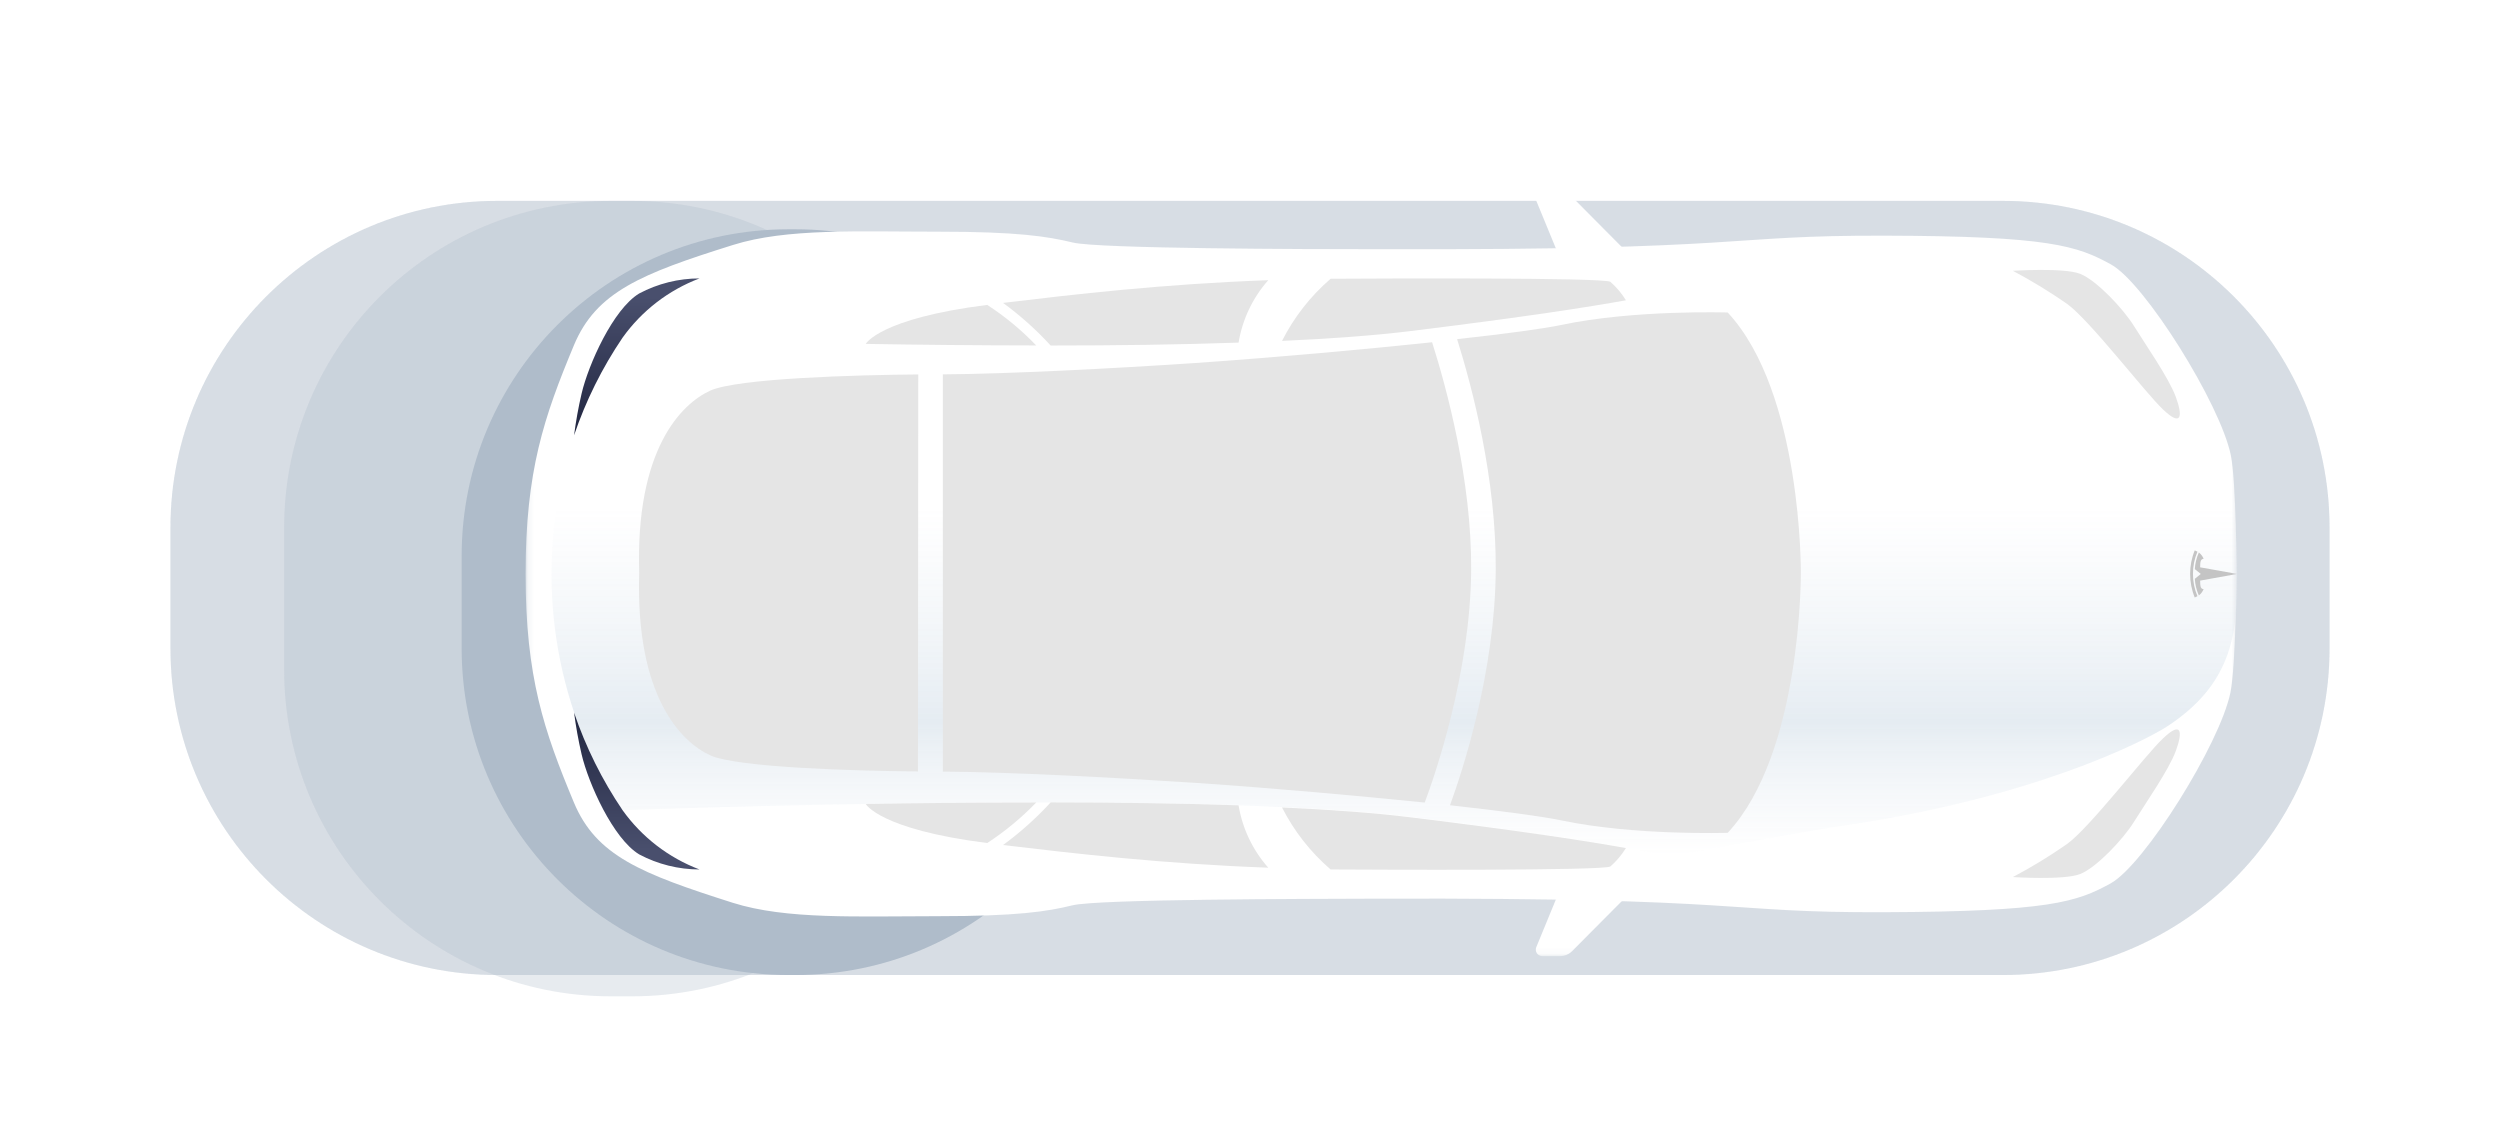
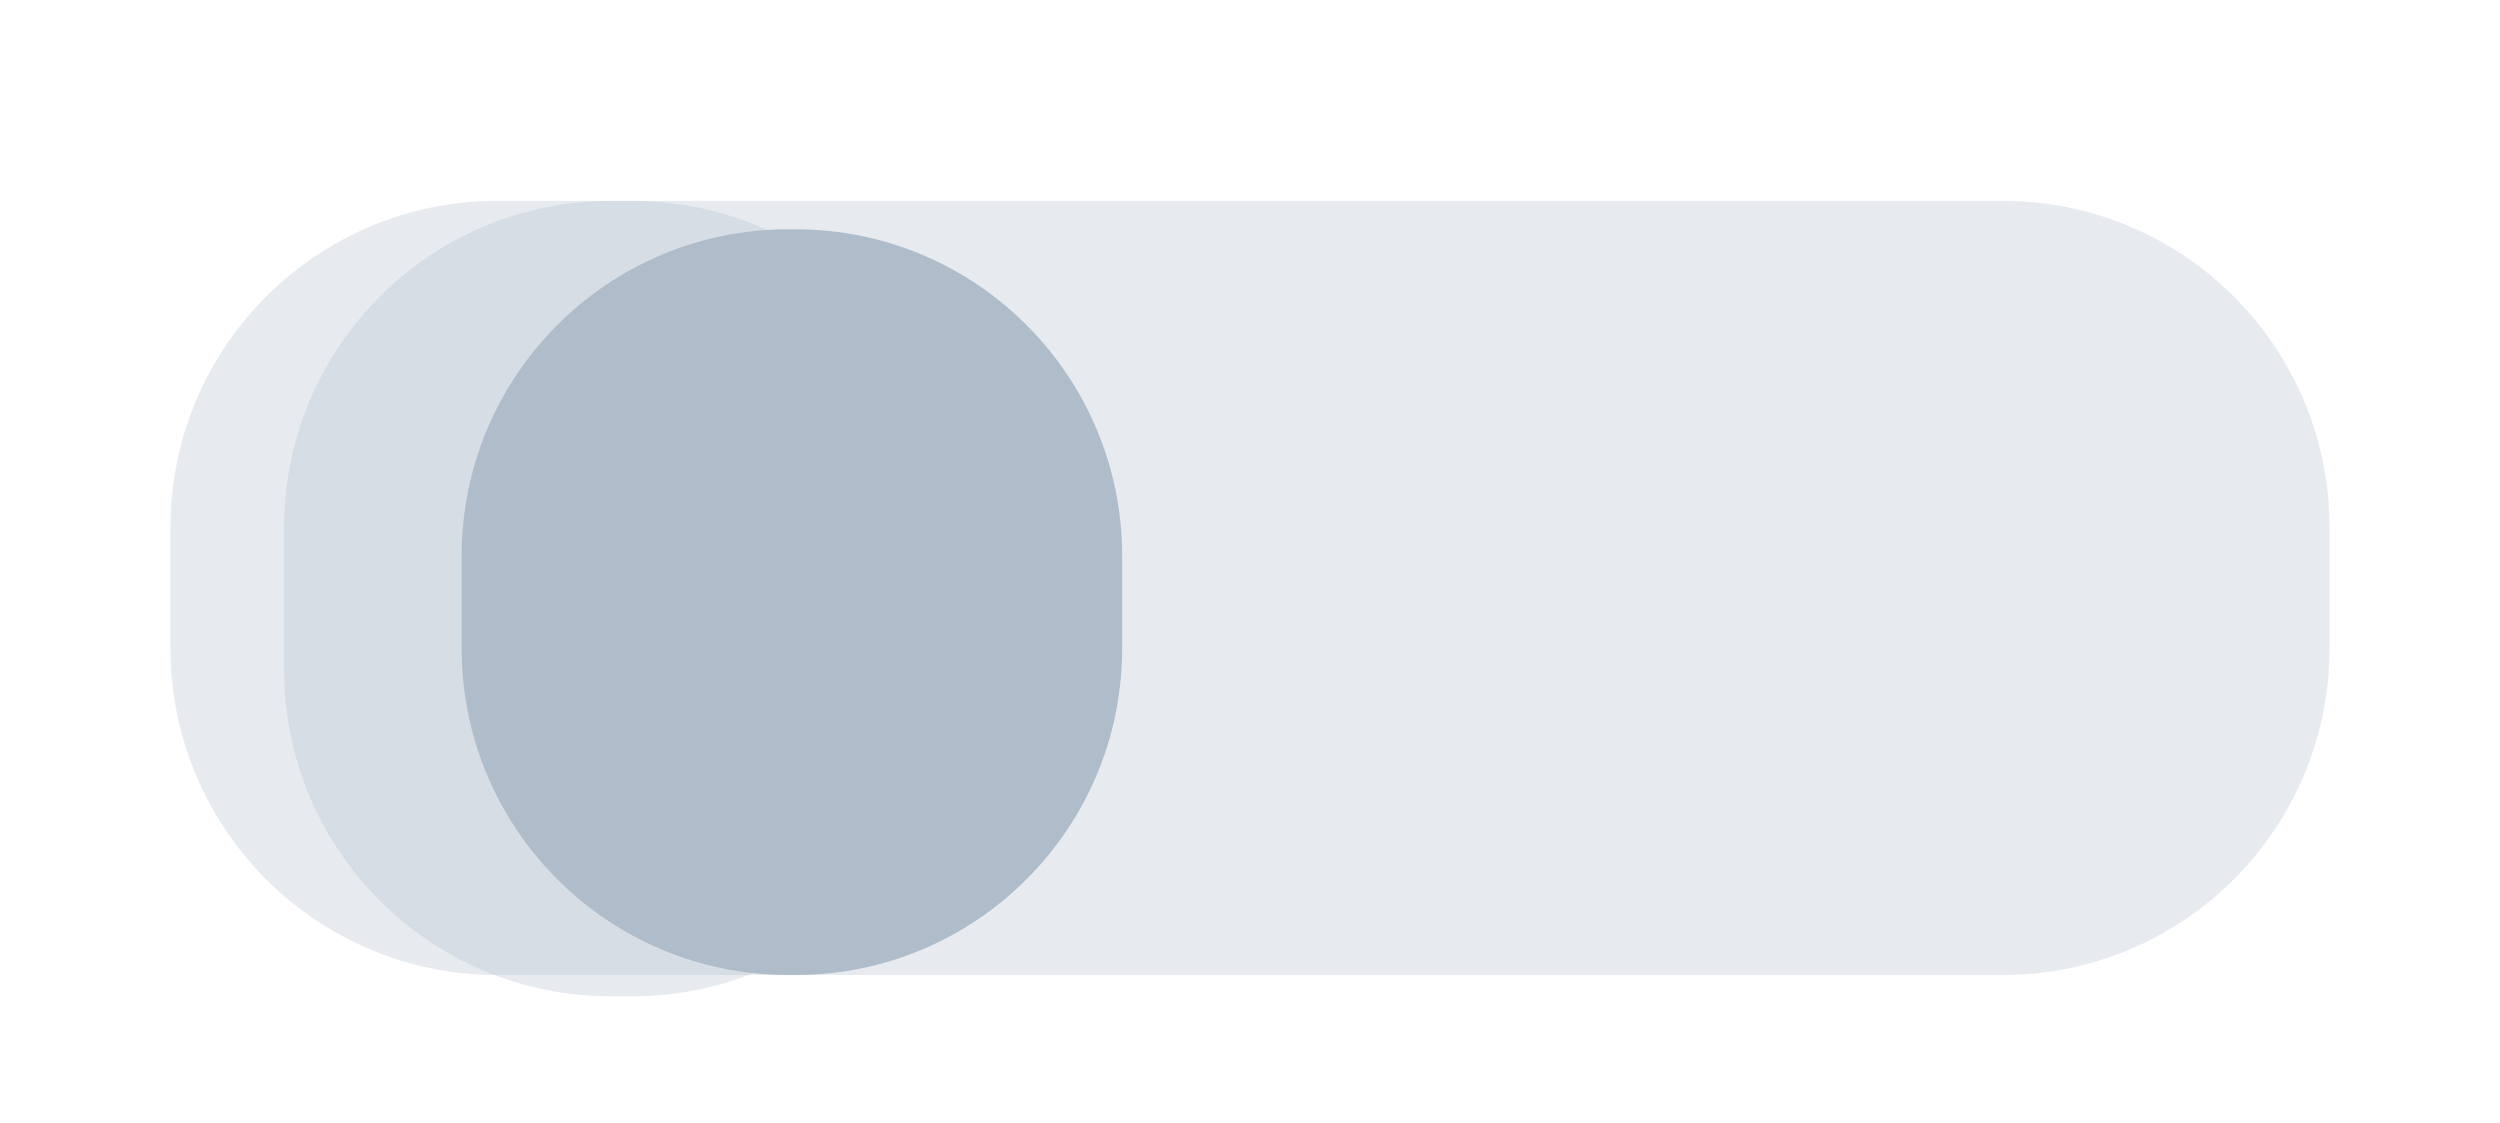
<svg xmlns="http://www.w3.org/2000/svg" width="405" height="182" viewBox="0 0 405 182" fill="none">
  <mask id="mask0_1_321" style="mask-type:luminance" maskUnits="userSpaceOnUse" x="0" y="0" width="405" height="182">
    <path d="M405 0H0V181.79H405V0Z" fill="white" />
  </mask>
  <g mask="url(#mask0_1_321)">
    <g opacity="0.3" filter="url(#filter0_f_1_321)">
      <g filter="url(#filter1_d_1_321)">
-         <path d="M324.46 28.542H80.54C51.309 28.542 27.614 52.237 27.614 81.468V101.027C27.614 130.258 51.309 153.954 80.54 153.954H324.46C353.69 153.954 377.386 130.258 377.386 101.027V81.468C377.386 52.237 353.69 28.542 324.46 28.542Z" fill="#AFBCCA" />
-       </g>
+         </g>
    </g>
    <g opacity="0.3" filter="url(#filter2_f_1_321)">
      <g filter="url(#filter3_d_1_321)">
        <path d="M324.46 28.542H80.54C51.309 28.542 27.614 52.237 27.614 81.468V101.027C27.614 130.258 51.309 153.954 80.54 153.954H324.46C353.69 153.954 377.386 130.258 377.386 101.027V81.468C377.386 52.237 353.69 28.542 324.46 28.542Z" fill="#AFBCCA" />
      </g>
    </g>
    <g opacity="0.3" filter="url(#filter4_f_1_321)">
      <g filter="url(#filter5_d_1_321)">
        <path d="M102.401 28.542H98.949C69.719 28.542 46.023 52.237 46.023 81.468V104.479C46.023 133.71 69.719 157.406 98.949 157.406H102.401C131.631 157.406 155.327 133.71 155.327 104.479V81.468C155.327 52.237 131.631 28.542 102.401 28.542Z" fill="#AFBCCA" />
      </g>
    </g>
    <g filter="url(#filter6_f_1_321)">
      <g filter="url(#filter7_d_1_321)">
        <path d="M128.864 33.144H127.713C98.483 33.144 74.787 56.84 74.787 86.07V101.028C74.787 130.258 98.483 153.954 127.713 153.954H128.864C158.094 153.954 181.79 130.258 181.79 101.028V86.07C181.79 56.84 158.094 33.144 128.864 33.144Z" fill="#AFBCCA" />
      </g>
    </g>
    <mask id="mask1_1_321" style="mask-type:luminance" maskUnits="userSpaceOnUse" x="85" y="31" width="278" height="124">
-       <path d="M362.429 31.065H85.142V154.89H362.429V31.065Z" fill="white" />
+       <path d="M362.429 31.065H85.142V154.89V31.065Z" fill="white" />
    </mask>
    <g mask="url(#mask1_1_321)">
      <path d="M361.393 73.74C359.679 65.41 347.46 45.862 341.995 42.847C336.53 39.833 332.008 38.245 305.361 38.176C278.714 38.107 284.524 40.546 223.383 40.373C211.29 40.373 177.97 40.293 173.805 39.292C169.64 38.291 164.83 37.532 151.944 37.532C139.058 37.532 127.425 36.956 118.75 39.683C103.827 44.354 96.579 47.3 92.977 55.929C88.122 67.573 85.142 76.294 85.142 92.977C85.142 109.661 88.122 118.382 92.977 130.014C96.579 138.632 103.827 141.52 118.704 146.249C127.379 148.999 138.966 148.423 151.875 148.423C164.784 148.423 169.617 147.675 173.736 146.663C177.855 145.65 211.221 145.627 223.314 145.581C284.455 145.409 278.633 147.883 305.292 147.779C331.95 147.675 336.472 146.122 341.926 143.108C347.38 140.093 359.61 120.545 361.324 112.215C362.187 108.038 362.337 92.977 362.337 92.977C362.337 92.977 362.256 77.916 361.393 73.74Z" fill="white" />
      <path d="M351.084 68.286C347.265 65.766 328.959 56.458 297.307 52.006C293.97 51.534 270.153 47.162 270.153 47.162C270.153 47.162 264.976 49.095 228.342 53.628C191.708 58.161 100.847 54.698 100.847 54.698C100.847 54.698 89.342 69.655 89.342 92.977C89.342 116.299 100.847 131.257 100.847 131.257C100.847 131.257 191.742 127.805 228.342 132.327C264.941 136.849 270.153 138.793 270.153 138.793C270.153 138.793 293.97 134.421 297.307 133.949C328.959 129.496 347.265 120.142 351.084 117.68C361.071 111.122 362.659 103.31 362.406 92.977C362.659 82.645 361.071 74.787 351.084 68.286Z" fill="url(#paint0_linear_1_321)" />
      <path d="M253.482 43.722L248.879 32.527C248.812 32.37 248.784 32.198 248.798 32.028C248.81 31.858 248.866 31.693 248.958 31.549C249.05 31.405 249.176 31.285 249.325 31.201C249.473 31.117 249.64 31.07 249.811 31.065H252.722C253.078 31.065 253.429 31.135 253.757 31.271C254.085 31.408 254.381 31.608 254.632 31.859L266.414 43.722H253.482Z" fill="white" />
      <path d="M159.929 49.394C142.475 51.592 140.254 55.711 140.254 55.711C148.895 55.86 158.318 55.952 167.868 55.964C165.485 53.474 162.82 51.269 159.929 49.394Z" fill="#E5E5E5" />
      <path d="M205.457 45.39C188.348 46.011 173.989 47.691 162.495 49.072C165.288 51.111 167.87 53.423 170.204 55.975C180.559 55.975 191.029 55.837 200.648 55.503C201.269 51.748 202.936 48.243 205.457 45.39Z" fill="#E5E5E5" />
-       <path d="M260.88 45.655C259.856 44.941 223.187 45.114 215.559 45.16C212.303 47.969 209.629 51.389 207.689 55.227C215.536 54.871 222.646 54.353 228.342 53.651C247.108 51.35 257.612 49.693 263.4 48.646C262.718 47.526 261.868 46.517 260.88 45.655Z" fill="#E5E5E5" />
      <path d="M159.929 136.572C142.475 134.363 140.254 130.244 140.254 130.244C148.895 130.095 158.318 130.003 167.868 130.003C165.478 132.486 162.815 134.689 159.929 136.572Z" fill="#E5E5E5" />
      <path d="M205.457 140.565C188.348 139.944 173.989 138.264 162.495 136.895C165.284 134.851 167.866 132.539 170.204 129.991C180.559 129.991 191.029 130.141 200.648 130.463C201.269 134.216 202.935 137.717 205.457 140.565Z" fill="#E5E5E5" />
      <path d="M260.88 140.369C259.856 141.071 223.187 140.899 215.559 140.853C212.303 138.052 209.629 134.639 207.689 130.808C215.536 131.165 222.646 131.683 228.342 132.384C247.108 134.686 257.612 136.342 263.4 137.389C262.714 138.504 261.865 139.509 260.88 140.369Z" fill="#E5E5E5" />
      <path d="M326.083 43.871C326.083 43.871 334.332 43.33 336.967 44.354C339.602 45.378 343.974 50.015 345.7 52.811C347.426 55.607 351.36 61.222 352.488 64.317C353.616 67.412 353.455 69.218 350.44 66.365C347.426 63.511 338.589 51.925 334.873 49.233C332.053 47.271 329.118 45.48 326.083 43.871Z" fill="#E5E5E5" />
-       <path d="M113.319 45.102C109.913 45.106 106.559 45.944 103.551 47.541C99.329 50.084 95.325 59.047 94.22 63.753C93.7 65.986 93.293 68.244 93 70.518C94.898 64.916 97.541 59.595 100.859 54.698C103.974 50.339 108.31 47 113.319 45.102Z" fill="url(#paint1_linear_1_321)" />
      <path d="M253.482 142.245L248.879 153.44C248.813 153.599 248.787 153.772 248.803 153.944C248.821 154.115 248.879 154.28 248.975 154.424C249.07 154.566 249.2 154.685 249.352 154.765C249.504 154.847 249.673 154.889 249.846 154.889H252.757C253.111 154.889 253.463 154.819 253.791 154.684C254.119 154.547 254.416 154.348 254.667 154.096L266.449 142.245H253.482Z" fill="white" />
      <path d="M326.083 142.084C326.083 142.084 334.332 142.624 336.967 141.6C339.602 140.576 343.974 135.94 345.7 133.144C347.426 130.348 351.36 124.733 352.488 121.638C353.616 118.543 353.455 116.737 350.44 119.59C347.426 122.443 338.589 134.03 334.873 136.722C332.056 138.688 329.12 140.48 326.083 142.084Z" fill="#E5E5E5" />
      <path d="M113.319 140.853C109.913 140.849 106.559 140.012 103.551 138.413C99.329 135.871 95.325 126.908 94.22 122.202C93.7 119.969 93.293 117.711 93 115.437C94.898 121.039 97.541 126.36 100.859 131.257C103.974 135.615 108.31 138.954 113.319 140.853Z" fill="url(#paint2_linear_1_321)" />
-       <path d="M362.429 92.978L356.423 91.907C356.423 90.895 356.527 90.573 356.987 90.527C356.828 90.122 356.561 89.768 356.216 89.503C355.834 90.352 355.612 91.265 355.56 92.195L356.527 92.978L355.56 93.771C355.613 94.701 355.835 95.614 356.216 96.464C356.563 96.196 356.829 95.837 356.987 95.428C356.527 95.428 356.423 95.06 356.423 94.059L362.429 92.978Z" fill="#C4C4C4" />
      <path d="M355.261 92.977C355.253 91.74 355.499 90.514 355.986 89.376C355.847 89.291 355.7 89.218 355.549 89.157C354.551 91.606 354.551 94.348 355.549 96.797L355.986 96.579C355.498 95.441 355.252 94.215 355.261 92.977Z" fill="#C4C4C4" />
      <path d="M232.001 55.446C221.082 56.596 207.378 57.851 193.514 58.817C180.432 59.691 163.381 60.578 152.738 60.647V124.998C163.415 125.067 180.432 125.953 193.514 126.816C206.872 127.713 220.092 128.933 230.804 130.014C232.403 125.746 238.225 109.062 238.329 92.287C238.421 77.802 234.348 62.844 232.001 55.446Z" fill="#E5E5E5" />
      <path d="M279.887 50.625C279.887 50.625 264.769 50.142 252.941 52.639C250.111 53.237 244.047 54.065 236.051 54.94C238.513 62.786 242.402 77.548 242.31 92.299C242.206 108.844 236.96 124.814 234.9 130.451C243.46 131.395 249.972 132.281 252.941 132.902C264.769 135.399 279.887 134.916 279.887 134.916C291.957 121.983 291.738 92.759 291.738 92.759C291.738 92.759 291.957 63.592 279.887 50.625Z" fill="#E5E5E5" />
      <path d="M148.757 60.658C138.736 60.739 119.487 61.279 115.057 63.281C110.362 65.433 102.93 72.808 103.551 92.816C102.93 112.825 110.362 120.211 115.057 122.363C119.44 124.353 138.689 124.894 148.711 124.975L148.757 60.658Z" fill="#E5E5E5" />
    </g>
  </g>
  <defs>
    <filter id="filter0_f_1_321" x="3.614" y="4.542" width="397.773" height="173.412" filterUnits="userSpaceOnUse" color-interpolation-filters="sRGB">
      <feFlood flood-opacity="0" result="BackgroundImageFix" />
      <feBlend mode="normal" in="SourceGraphic" in2="BackgroundImageFix" result="shape" />
      <feGaussianBlur stdDeviation="12" result="effect1_foregroundBlur_1_321" />
    </filter>
    <filter id="filter1_d_1_321" x="23.614" y="28.542" width="357.773" height="133.412" filterUnits="userSpaceOnUse" color-interpolation-filters="sRGB">
      <feFlood flood-opacity="0" result="BackgroundImageFix" />
      <feColorMatrix in="SourceAlpha" type="matrix" values="0 0 0 0 0 0 0 0 0 0 0 0 0 0 0 0 0 0 127 0" result="hardAlpha" />
      <feOffset dy="4" />
      <feGaussianBlur stdDeviation="2" />
      <feComposite in2="hardAlpha" operator="out" />
      <feColorMatrix type="matrix" values="0 0 0 0 0 0 0 0 0 0 0 0 0 0 0 0 0 0 0.25 0" />
      <feBlend mode="normal" in2="BackgroundImageFix" result="effect1_dropShadow_1_321" />
      <feBlend mode="normal" in="SourceGraphic" in2="effect1_dropShadow_1_321" result="shape" />
    </filter>
    <filter id="filter2_f_1_321" x="3.614" y="4.542" width="397.773" height="173.412" filterUnits="userSpaceOnUse" color-interpolation-filters="sRGB">
      <feFlood flood-opacity="0" result="BackgroundImageFix" />
      <feBlend mode="normal" in="SourceGraphic" in2="BackgroundImageFix" result="shape" />
      <feGaussianBlur stdDeviation="12" result="effect1_foregroundBlur_1_321" />
    </filter>
    <filter id="filter3_d_1_321" x="23.614" y="28.542" width="357.773" height="133.412" filterUnits="userSpaceOnUse" color-interpolation-filters="sRGB">
      <feFlood flood-opacity="0" result="BackgroundImageFix" />
      <feColorMatrix in="SourceAlpha" type="matrix" values="0 0 0 0 0 0 0 0 0 0 0 0 0 0 0 0 0 0 127 0" result="hardAlpha" />
      <feOffset dy="4" />
      <feGaussianBlur stdDeviation="2" />
      <feComposite in2="hardAlpha" operator="out" />
      <feColorMatrix type="matrix" values="0 0 0 0 0 0 0 0 0 0 0 0 0 0 0 0 0 0 0.25 0" />
      <feBlend mode="normal" in2="BackgroundImageFix" result="effect1_dropShadow_1_321" />
      <feBlend mode="normal" in="SourceGraphic" in2="effect1_dropShadow_1_321" result="shape" />
    </filter>
    <filter id="filter4_f_1_321" x="27.023" y="9.542" width="147.304" height="166.864" filterUnits="userSpaceOnUse" color-interpolation-filters="sRGB">
      <feFlood flood-opacity="0" result="BackgroundImageFix" />
      <feBlend mode="normal" in="SourceGraphic" in2="BackgroundImageFix" result="shape" />
      <feGaussianBlur stdDeviation="9.5" result="effect1_foregroundBlur_1_321" />
    </filter>
    <filter id="filter5_d_1_321" x="42.023" y="28.542" width="117.304" height="136.864" filterUnits="userSpaceOnUse" color-interpolation-filters="sRGB">
      <feFlood flood-opacity="0" result="BackgroundImageFix" />
      <feColorMatrix in="SourceAlpha" type="matrix" values="0 0 0 0 0 0 0 0 0 0 0 0 0 0 0 0 0 0 127 0" result="hardAlpha" />
      <feOffset dy="4" />
      <feGaussianBlur stdDeviation="2" />
      <feComposite in2="hardAlpha" operator="out" />
      <feColorMatrix type="matrix" values="0 0 0 0 0 0 0 0 0 0 0 0 0 0 0 0 0 0 0.25 0" />
      <feBlend mode="normal" in2="BackgroundImageFix" result="effect1_dropShadow_1_321" />
      <feBlend mode="normal" in="SourceGraphic" in2="effect1_dropShadow_1_321" result="shape" />
    </filter>
    <filter id="filter6_f_1_321" x="55.787" y="14.144" width="145.003" height="158.81" filterUnits="userSpaceOnUse" color-interpolation-filters="sRGB">
      <feFlood flood-opacity="0" result="BackgroundImageFix" />
      <feBlend mode="normal" in="SourceGraphic" in2="BackgroundImageFix" result="shape" />
      <feGaussianBlur stdDeviation="9.5" result="effect1_foregroundBlur_1_321" />
    </filter>
    <filter id="filter7_d_1_321" x="70.787" y="33.144" width="115.003" height="128.81" filterUnits="userSpaceOnUse" color-interpolation-filters="sRGB">
      <feFlood flood-opacity="0" result="BackgroundImageFix" />
      <feColorMatrix in="SourceAlpha" type="matrix" values="0 0 0 0 0 0 0 0 0 0 0 0 0 0 0 0 0 0 127 0" result="hardAlpha" />
      <feOffset dy="4" />
      <feGaussianBlur stdDeviation="2" />
      <feComposite in2="hardAlpha" operator="out" />
      <feColorMatrix type="matrix" values="0 0 0 0 0 0 0 0 0 0 0 0 0 0 0 0 0 0 0.25 0" />
      <feBlend mode="normal" in2="BackgroundImageFix" result="effect1_dropShadow_1_321" />
      <feBlend mode="normal" in="SourceGraphic" in2="effect1_dropShadow_1_321" result="shape" />
    </filter>
    <linearGradient id="paint0_linear_1_321" x1="225.868" y1="149.125" x2="225.868" y2="74.499" gradientUnits="userSpaceOnUse">
      <stop offset="0.14" stop-color="#EFF3F7" stop-opacity="0" />
      <stop offset="0.43" stop-color="#E5ECF2" />
      <stop offset="0.9" stop-color="#EFF3F7" stop-opacity="0" />
    </linearGradient>
    <linearGradient id="paint1_linear_1_321" x1="103.16" y1="73.755" x2="103.16" y2="48.209" gradientUnits="userSpaceOnUse">
      <stop stop-color="#1B203A" />
      <stop offset="1" stop-color="#494F6D" />
    </linearGradient>
    <linearGradient id="paint2_linear_1_321" x1="103.16" y1="112.019" x2="103.16" y2="137.593" gradientUnits="userSpaceOnUse">
      <stop stop-color="#1B203A" />
      <stop offset="1" stop-color="#494F6D" />
    </linearGradient>
  </defs>
</svg>